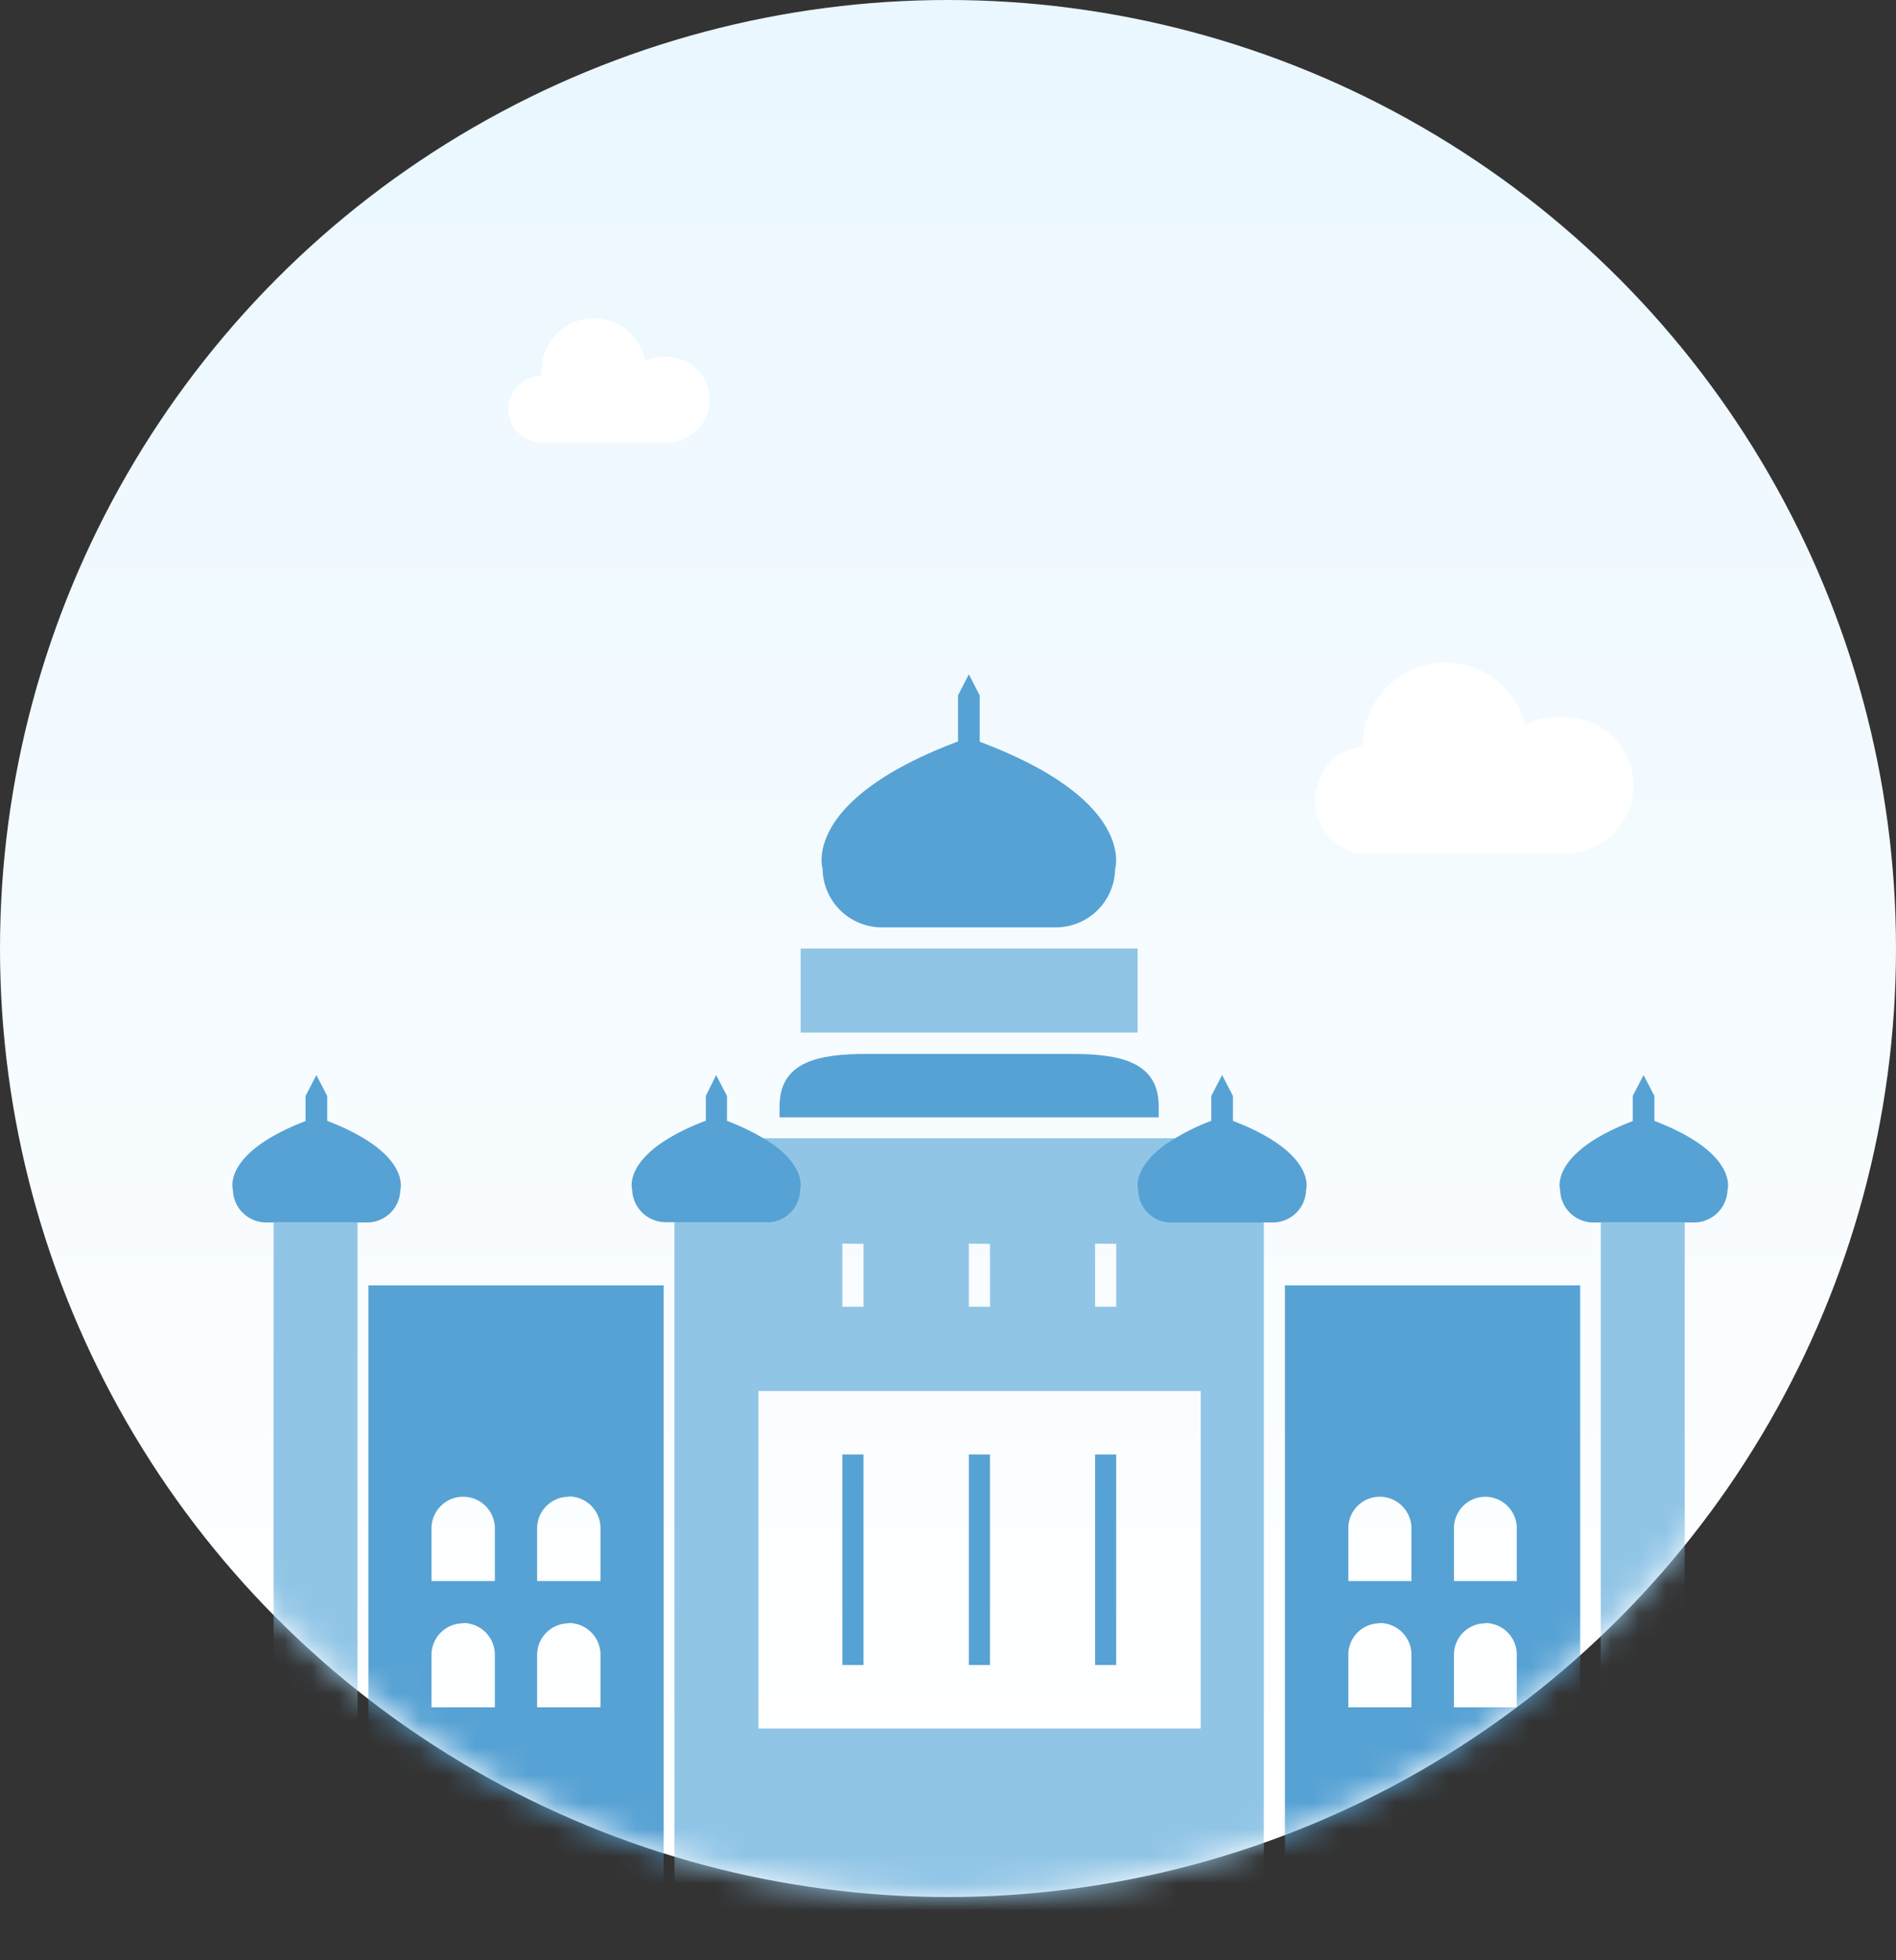
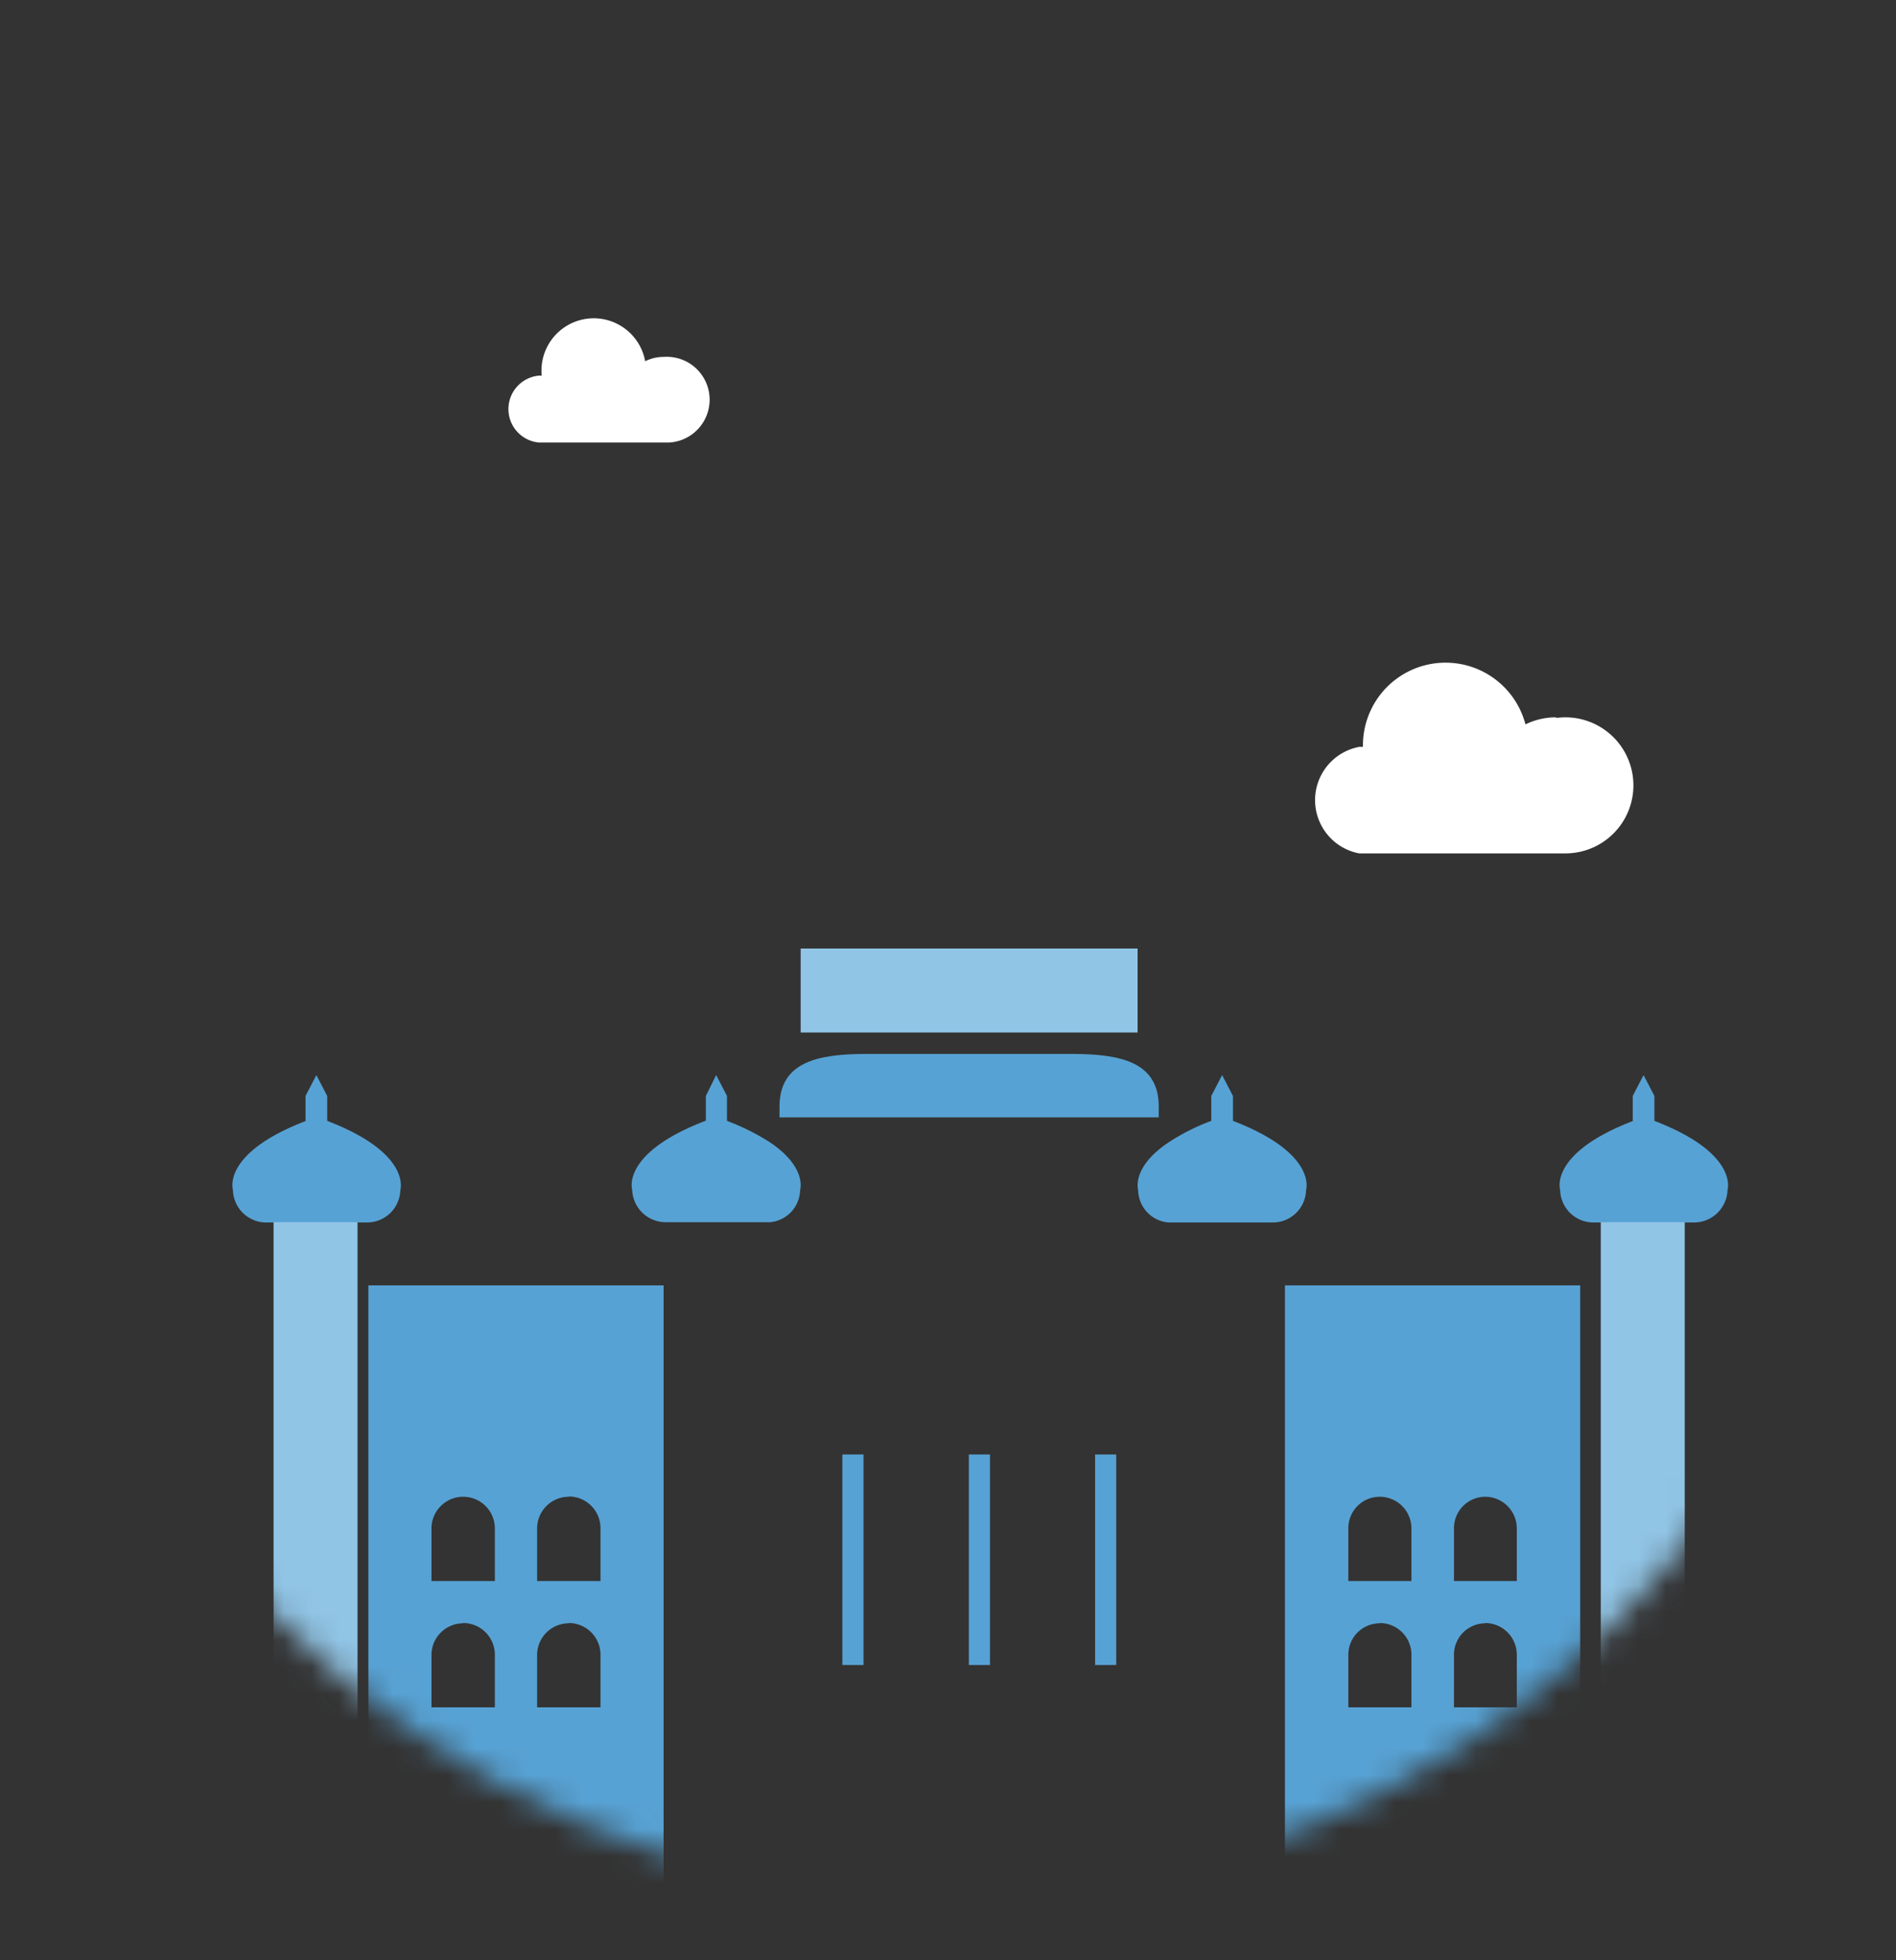
<svg xmlns="http://www.w3.org/2000/svg" viewBox="0 0 70 72.33">
  <rect x="0" y="0" width="70" height="72.33" fill="#333333" stroke="none" />
  <defs>
    <linearGradient id="A" x1="35.2" y1=".2" x2="35.2" y2="67.4" gradientUnits="userSpaceOnUse">
      <stop offset="0" stop-color="#eaf7ff" />
      <stop offset="1" stop-color="#fff" />
    </linearGradient>
    <mask id="B" x="0" y="0" width="70" height="72.33" maskUnits="userSpaceOnUse">
      <circle cx="40" cy="40" r="35" fill="#fff" transform="translate(-5 -5)" />
    </mask>
    <mask id="C" x="0" y="0" width="70" height="70" maskUnits="userSpaceOnUse">
      <circle cx="40" cy="40" r="35" fill="#fff" transform="translate(-5 -5)" />
    </mask>
  </defs>
-   <circle cx="35" cy="35" r="35" fill="url(#A)" />
  <g mask="url(#B)">
-     <path d="M36.17 27.37c5.8 2.17 5 4.7 5 4.7A2.19 2.19 0 0 1 39 34.22h-6.43a2.19 2.19 0 0 1-2.2-2.16s-.8-2.52 5-4.7v-1.7l.4-.78.4.78z" fill="#57a2d4" />
-     <path d="M35.4 27.36v-2.53" fill="#fffffe" fill-rule="evenodd" />
    <path d="M29.56 38.1H42V35H29.56v3.1z" fill="#91c5e6" />
    <path d="M26.5 40.4V39m17.8 1.4V39" fill="#fffffe" fill-rule="evenodd" />
    <path d="M28.78 40.83c0-1.66 1.44-1.94 3.22-1.94h7.56c1.78 0 3.22.28 3.22 1.94v.4h-14v-.4" fill="#57a2d4" />
-     <path d="M28 44.33V42h15.56v2.33h3.1v28H24.9v-28zm0 7v12.45h16.33V51.33zm3.1-5.44v2.33h.78V45.9zm4.67 0v2.33h.78V45.9zm4.66 0v2.33h.78V45.9z" fill="#91c5e6" />
    <path d="M44.72 41.36v-.92l.4-.77.4.77v.92c3.13 1.2 2.7 2.55 2.7 2.55a1.23 1.23 0 0 1-1.26 1.2h-3.82a1.22 1.22 0 0 1-1.12-1.2s-.26-.82 1.1-1.74a7.84 7.84 0 0 1 1.6-.81zm-18.66 0v-.92l.38-.77.4.77v.92a8.43 8.43 0 0 1 1.6.8c1.37.93 1.1 1.75 1.1 1.75a1.22 1.22 0 0 1-1.11 1.19H24.6a1.24 1.24 0 0 1-1.26-1.2s-.43-1.34 2.7-2.54zm34.22 0v-.92l.4-.77.4.77v.92c3.13 1.2 2.7 2.55 2.7 2.55a1.24 1.24 0 0 1-1.26 1.2h-3.66a1.23 1.23 0 0 1-1.26-1.2s-.44-1.35 2.7-2.55zm-49 0v-.92l.4-.77.4.77v.92c3.13 1.2 2.7 2.55 2.7 2.55a1.23 1.23 0 0 1-1.26 1.2H9.85a1.23 1.23 0 0 1-1.25-1.2s-.44-1.35 2.7-2.55zm36.16 30.97v-24.9h10.9v24.9zm3.5-17.1a1.16 1.16 0 0 0-1.16 1.17v1.94h2.33V56.4a1.17 1.17 0 0 0-1.17-1.17zm3.9 0a1.16 1.16 0 0 0-1.16 1.17v1.94H56V56.4a1.17 1.17 0 0 0-1.17-1.17zm-3.9 4.67a1.16 1.16 0 0 0-1.16 1.17V63h2.33v-1.94a1.17 1.17 0 0 0-1.17-1.17zm3.9 0a1.16 1.16 0 0 0-1.16 1.17V63H56v-1.94a1.17 1.17 0 0 0-1.17-1.17zM13.6 72.33v-24.9h10.9v24.9zm3.5-17.1a1.17 1.17 0 0 0-1.17 1.17v1.94h2.34V56.4a1.17 1.17 0 0 0-1.17-1.17zm3.9 0a1.17 1.17 0 0 0-1.17 1.17v1.94h2.34V56.4A1.17 1.17 0 0 0 21 55.22zm-3.9 4.67a1.17 1.17 0 0 0-1.17 1.17V63h2.34v-1.94a1.17 1.17 0 0 0-1.17-1.17zm3.9 0a1.17 1.17 0 0 0-1.17 1.17V63h2.34v-1.94A1.17 1.17 0 0 0 21 59.89z" fill="#57a2d4" />
    <path d="M59.1 72.33h3.1V45.1h-3.1v27.22zm-49 0h3.1V45.1h-3.1v27.22z" fill="#91c5e6" />
    <g>
      <path d="M59 40.4V39" fill="#fffffe" fill-rule="evenodd" />
      <path d="M31.1 53.67h.78v7.77h-.78zm4.67 0h.78v7.77h-.78zm4.66 0h.78v7.77h-.78z" fill="#57a2d4" />
    </g>
  </g>
  <g mask="url(#C)">
    <path d="M57.48 26.49a2.51 2.51 0 1 1 .29 5h-7.59a2 2 0 0 1 0-3.93h.14a3.05 3.05 0 0 1 6-.83 2.55 2.55 0 0 1 1.11-.26z" fill="#fff" />
  </g>
  <g mask="url(#C)">
    <path d="M24.5 13.17a1.583 1.583 0 1 1 .19 3.16H19.9a1.24 1.24 0 0 1 0-2.47h.1a1.93 1.93 0 0 1 3.82-.53 1.49 1.49 0 0 1 .69-.16z" fill="#fff" />
  </g>
</svg>